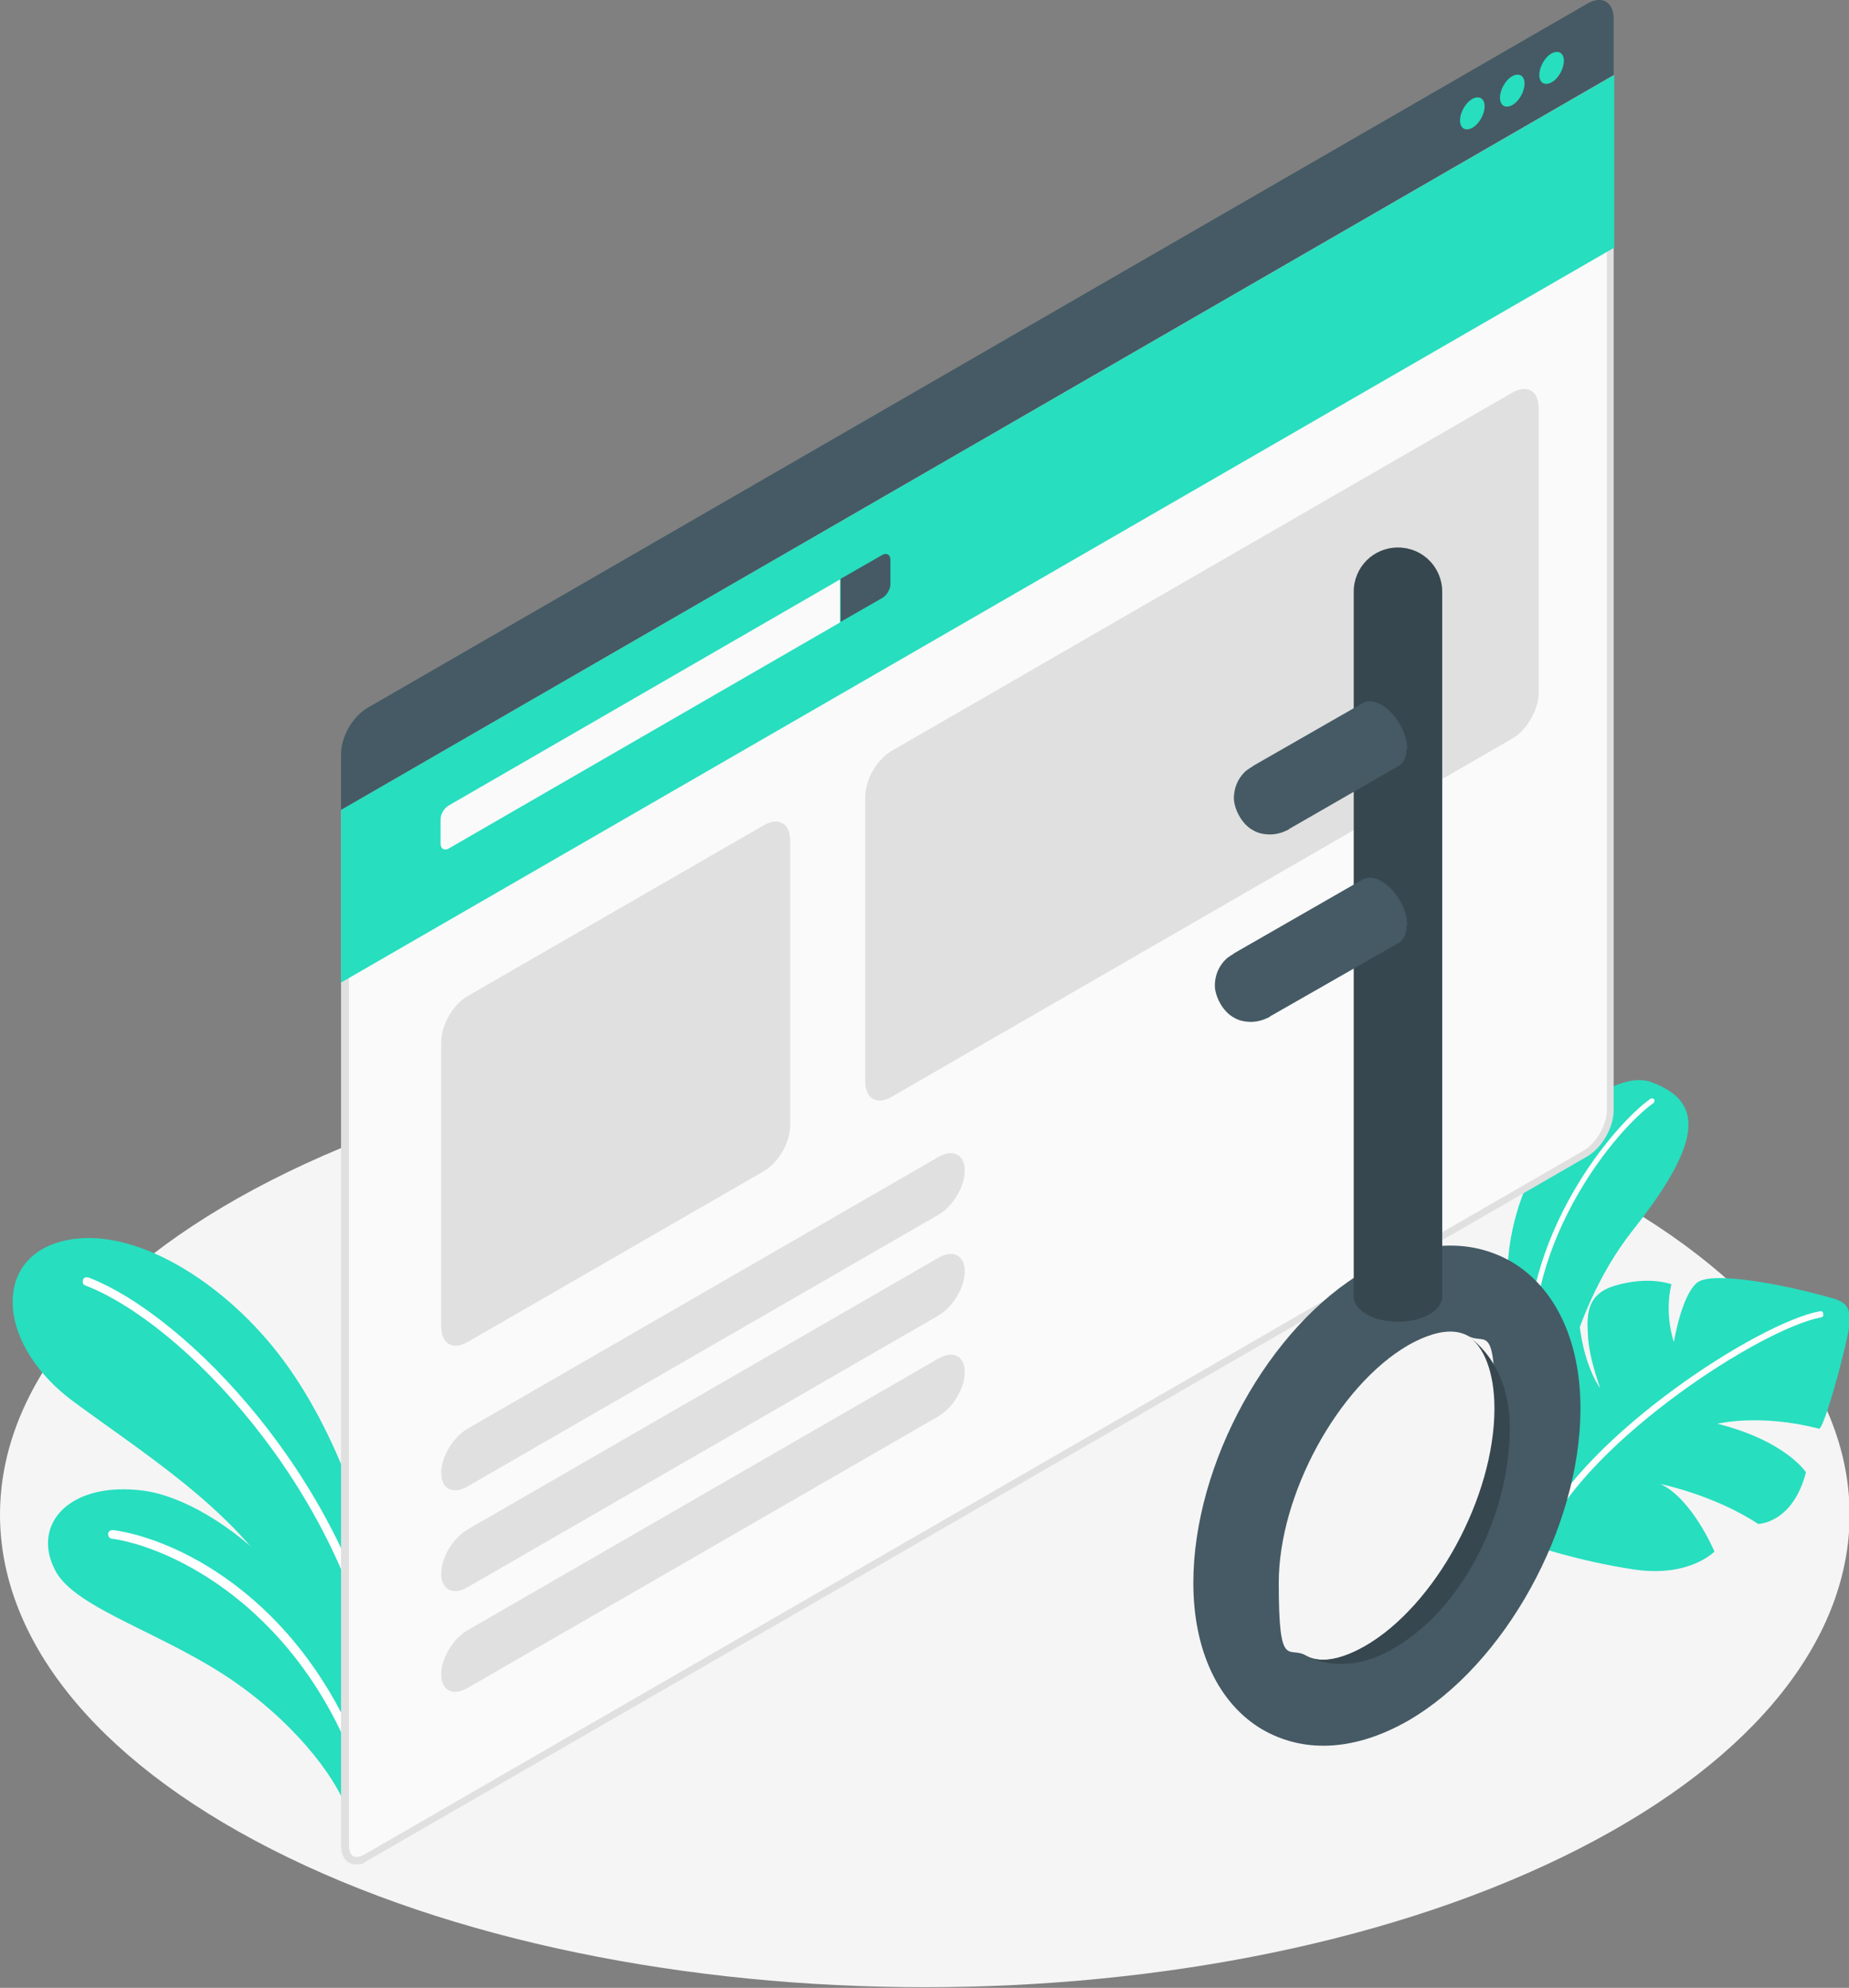
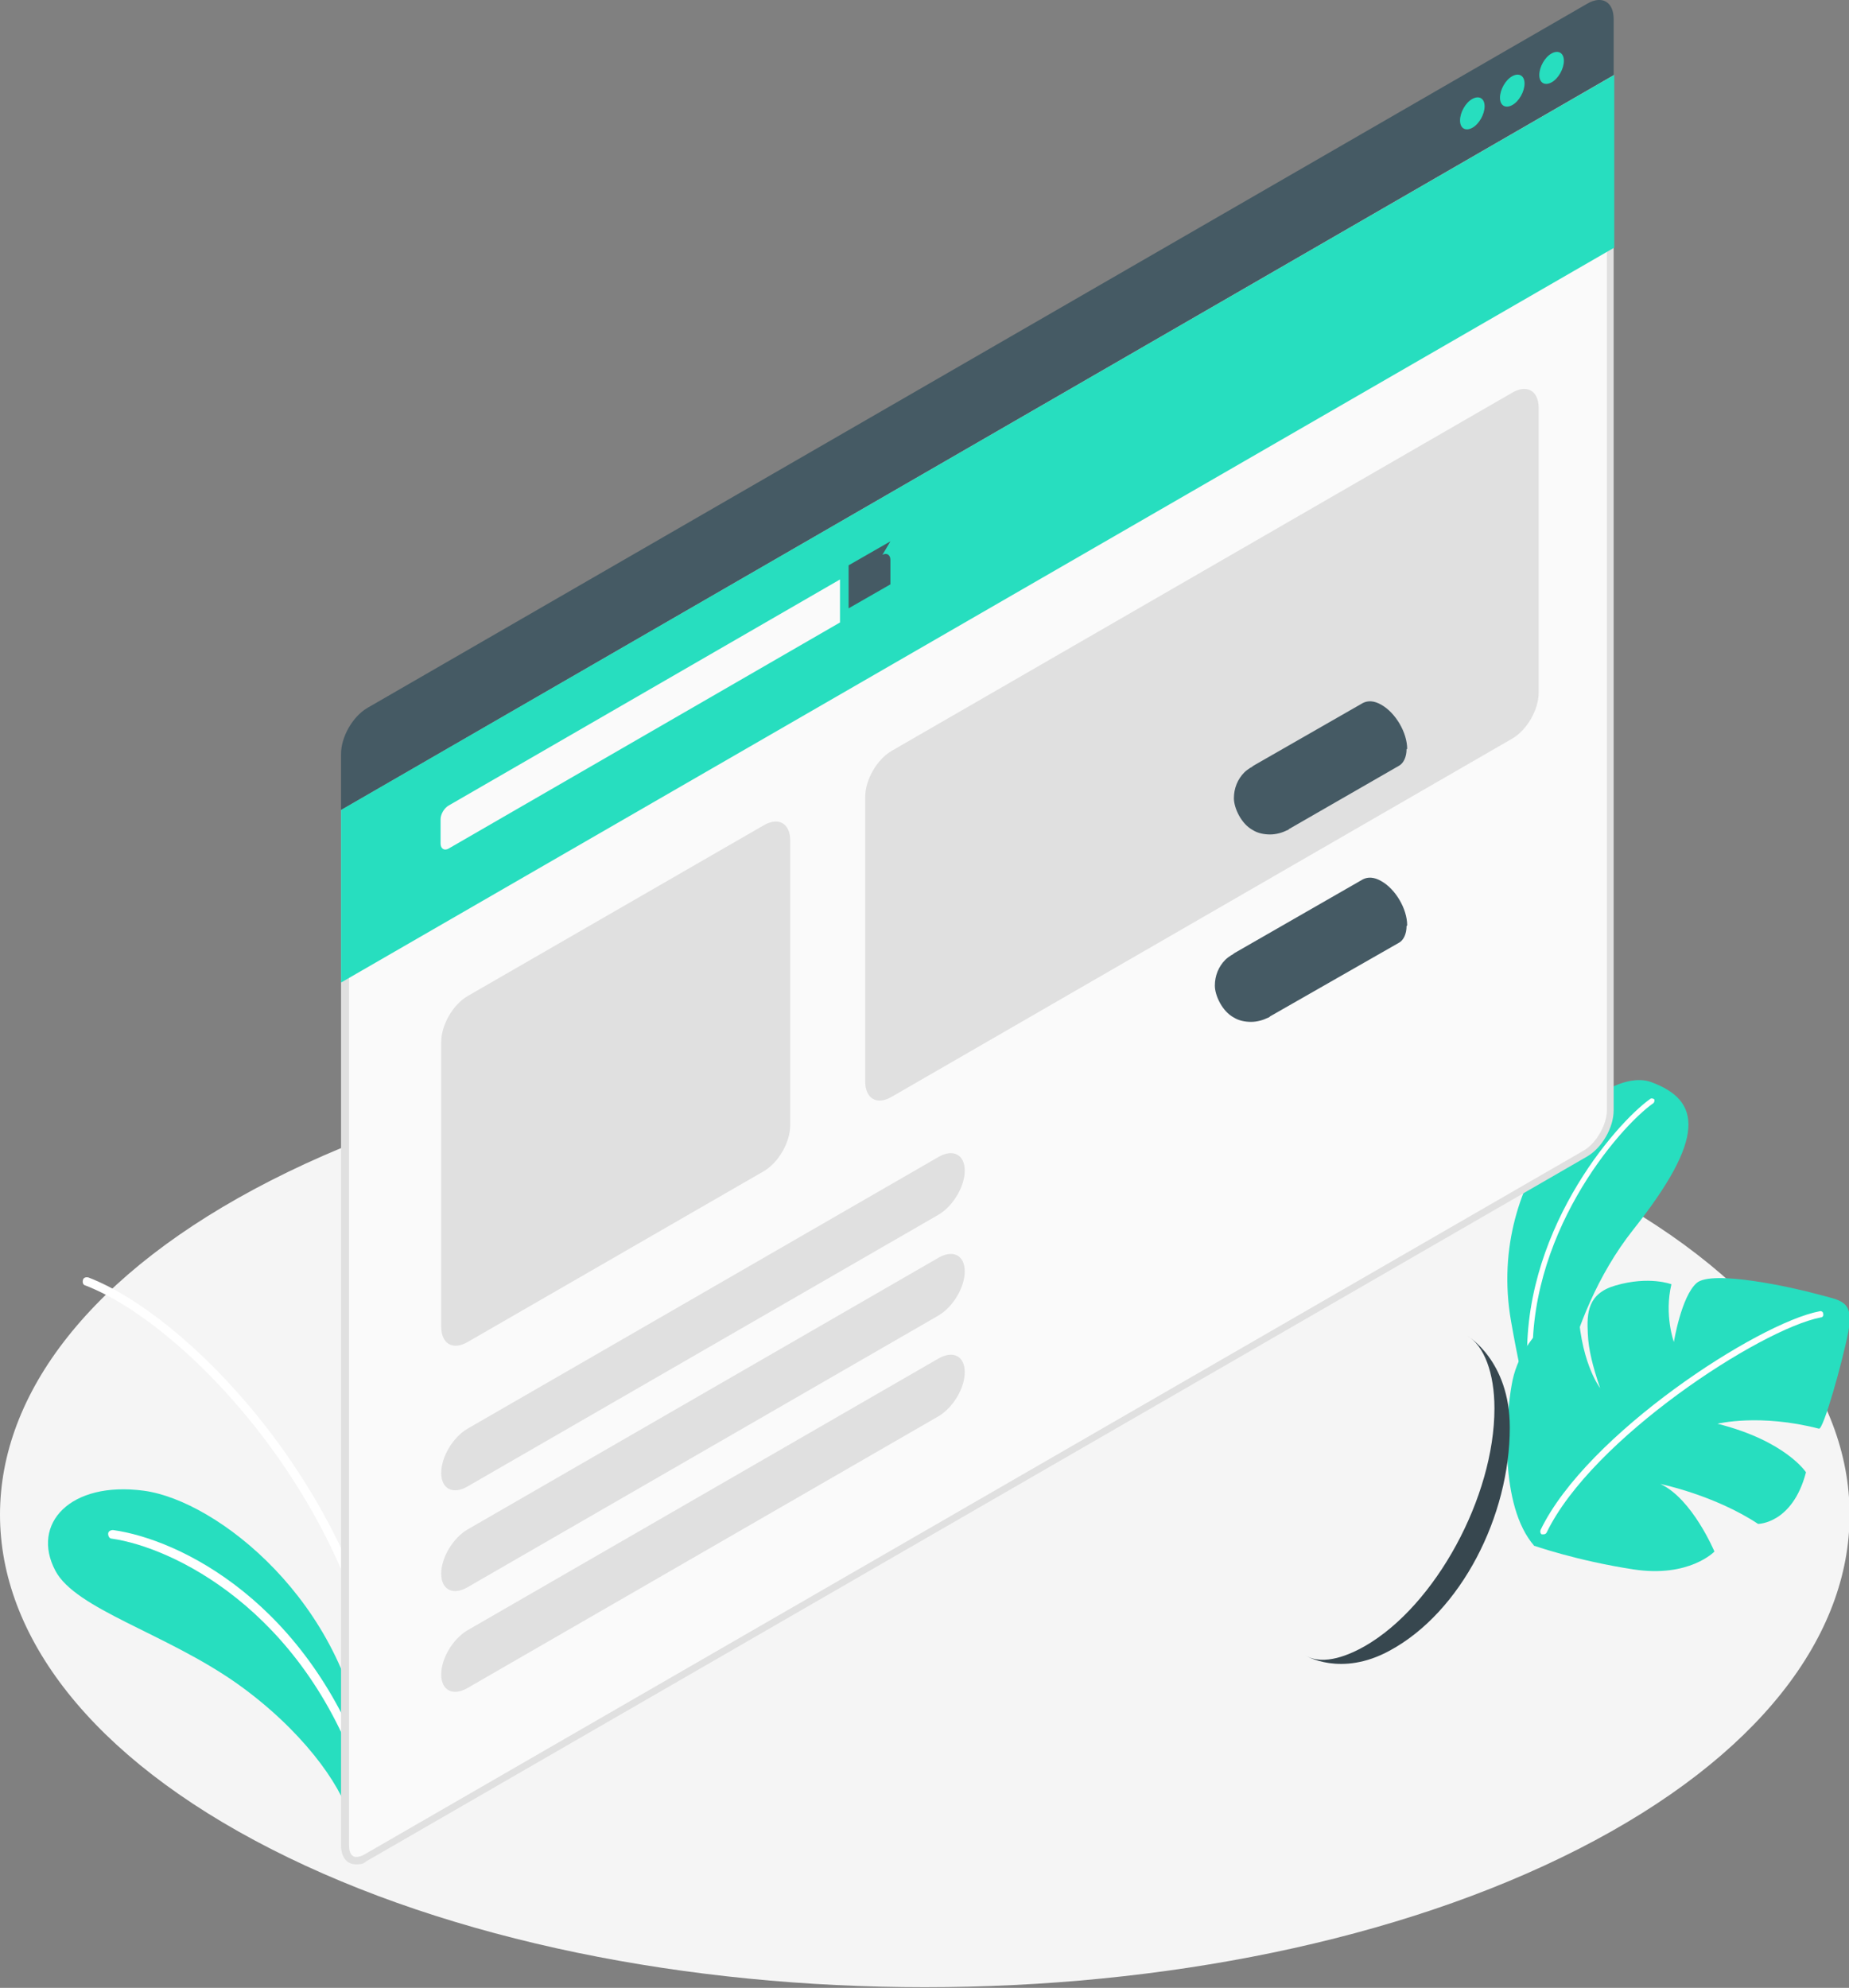
<svg xmlns="http://www.w3.org/2000/svg" id="Layer_2" width="300.9" height="323.5" viewBox="0 0 300.9 323.5">
  <rect x="0" y="0" width="300.9" height="323.5" fill="#808080" stroke="none" />
  <g id="Floor">
    <path id="Floor-2" d="m44.1,300.9c58.8,30,154,30,212.8,0,58.8-30,58.8-78.8,0-108.8-58.8-30-154-30-212.8,0-58.8,30-58.8,78.8,0,108.8Z" style="fill:#f5f5f5; stroke-width:0px;" />
  </g>
  <g id="Plants">
    <g id="Plants-2">
-       <path d="m61.5,262c.1-9.5-6.5-29.3-16.2-41.7-9.7-12.5-25.1-21.7-36.2-18-10.3,3.4-9.3,16.9,3,25.9,12.3,9.1,30.9,20.5,36.2,36l11.3,19,2-21.2Z" style="fill:#27debf; stroke-width:0px;" />
      <path d="m61.5,262c.1-9.5-6.5-29.3-16.2-41.7-9.7-12.5-25.1-21.7-36.2-18-10.3,3.4-9.3,16.9,3,25.9,12.3,9.1,30.9,20.5,36.2,36l11.3,19,2-21.2Z" style="opacity:0; stroke-width:0px;" />
      <path d="m62,275c-.3,0-.6-.3-.6-.6-6-32.5-31.9-59.2-47.5-65.2-.4-.1-.5-.5-.4-.9.1-.4.5-.5.9-.4,15.9,6.1,42.3,33.2,48.4,66.2,0,.4-.2.7-.6.8,0,0-.1,0-.2,0Z" style="fill:#fff; stroke-width:0px;" />
      <path d="m56.9,295.7c-1.5-5.4-7.9-14.3-18.3-21.7-11.6-8.2-26.3-12.1-29.6-18.4-4-7.6,2.4-14.6,14.4-13s32.9,18.2,35.9,42.9l-2.4,10.1Z" style="fill:#27debf; stroke-width:0px;" />
      <path d="m59.3,290.2c-.3,0-.5-.2-.6-.5-9.6-27.9-30.7-37.9-40.5-39.3-.4,0-.6-.4-.6-.8,0-.4.4-.6.8-.6,10.8,1.5,31.8,11.7,41.6,40.2.1.4,0,.8-.4.9,0,0-.2,0-.3,0Z" style="fill:#fff; stroke-width:0px;" />
    </g>
    <g id="Plants-3">
      <path d="m252.7,235s1.3-20,13.1-34.9c11.8-14.9,11.1-21,2.9-24-8.1-3-27,14.9-22.8,38.9,4.2,24,6.8,20,6.8,20Z" style="fill:#27debf; stroke-width:0px;" />
      <path d="m252.7,235s1.3-20,13.1-34.9c11.8-14.9,11.1-21,2.9-24-8.1-3-27,14.9-22.8,38.9,4.2,24,6.8,20,6.8,20Z" style="opacity:0; stroke-width:0px;" />
      <path d="m249.1,223.5c-.2,0-.4-.2-.5-.4-1.4-22.1,14.2-40.2,20-44.3.2-.1.5,0,.6.1.1.2,0,.5-.1.6-5.7,4-21,21.8-19.6,43.4,0,.3-.2.5-.4.5,0,0,0,0,0,0Z" style="fill:#fff; stroke-width:0px;" />
      <path d="m249.5,251.5s7.1,2.5,16.3,3.9c9.1,1.4,13.2-2.9,13.2-2.9,0,0-3.6-8.6-8.8-11,0,0,8.8,1.8,15.9,6.5,0,0,5.6,0,7.8-8.4,0,0-3.3-5.1-14.4-7.9,0,0,6.8-1.7,16.5.8.7.3,3.8-10.7,4.8-15.8.9-5.1-1.1-5-5.1-6.1-4-1.1-17.1-4-19.6-1.8-2.5,2.2-3.7,9.6-3.7,9.6,0,0-1.6-4.4-.4-9.4,0,0-3.6-1.4-9.1.2-4.5,1.3-4.7,4.4-4.5,7.9.1,2.5.8,5.3,2,8.8,0,0-3.5-4.5-3.6-14.3,0,0-9.3,4.6-10.8,13.8-.9,5-2.1,19.6,3.7,26.2Z" style="fill:#27debf; stroke-width:0px;" />
      <path d="m251.2,249.7c.2,0,.4-.1.5-.3,7.4-15.3,34.8-33.1,44.6-35,.3,0,.5-.3.4-.6,0-.3-.3-.5-.6-.4-10,1.9-37.9,20-45.4,35.6-.1.3,0,.6.2.7,0,0,.1,0,.2,0Z" style="fill:#fff; stroke-width:0px;" />
    </g>
  </g>
  <g id="Computer_Screen">
    <path d="m57.9,302.8c-1.1,0-1.8-.9-1.8-2.5v-168.2L262.1,13.2v167.5c0,2.6-1.8,5.7-4,7l-198.5,114.6c-.6.3-1.1.5-1.6.5h0Z" style="fill:#fafafa; stroke-width:0px;" />
    <path d="m261.5,14.2v166.5c0,2.3-1.7,5.3-3.7,6.5l-198.5,114.6c-.5.3-1,.4-1.3.4-1.1,0-1.2-1.3-1.2-1.9v-167.9L261.5,14.2m1.2-2L55.5,131.8v168.5c0,2,1,3.1,2.4,3.1s1.2-.2,1.9-.6l198.5-114.6c2.4-1.4,4.3-4.7,4.3-7.5V12.2h0Z" style="fill:#e0e0e0; stroke-width:0px;" />
    <polygon points="55.5 131.8 55.5 159.9 262.7 40.3 262.7 12.2 55.5 131.8" style="fill:#27debf; stroke-width:0px;" />
    <path d="m71.7,133.3v4c0,.8.6,1.2,1.3.8l63.7-36.8v-7s-63.7,36.8-63.7,36.8c-.7.4-1.3,1.4-1.3,2.2Z" style="fill:#fafafa; stroke-width:0px;" />
-     <path d="m143.6,90.3c.7-.4,1.3,0,1.3.8v4c0,.8-.6,1.8-1.3,2.2l-6.8,3.9v-7s6.8-3.9,6.8-3.9Z" style="fill:#455a64; stroke-width:0px;" />
+     <path d="m143.6,90.3c.7-.4,1.3,0,1.3.8v4l-6.8,3.9v-7s6.8-3.9,6.8-3.9Z" style="fill:#455a64; stroke-width:0px;" />
    <path d="m55.5,122.7c0-2.8,1.9-6.1,4.3-7.5L258.3.6c2.4-1.4,4.3-.3,4.3,2.5v9.1L55.5,131.8v-9.1Z" style="fill:#455a64; stroke-width:0px;" />
    <path d="m239.6,16.1c-1.1.6-2,2.2-2,3.5s.9,1.8,2,1.2c1.1-.6,2-2.2,2-3.5s-.9-1.8-2-1.2Z" style="fill:#27debf; stroke-width:0px;" />
    <path d="m246.1,12.4c-1.1.6-2,2.2-2,3.5s.9,1.8,2,1.2c1.1-.6,2-2.2,2-3.5s-.9-1.8-2-1.2Z" style="fill:#27debf; stroke-width:0px;" />
    <path d="m252.5,8.7c-1.1.6-2,2.2-2,3.5s.9,1.8,2,1.2,2-2.2,2-3.5-.9-1.8-2-1.2Z" style="fill:#27debf; stroke-width:0px;" />
    <g style="opacity:0;">
      <path d="m197.7,58.6c-2.5,1.4-4.4,4.9-4.4,7.7s2,4,4.4,2.6c2.5-1.4,4.4-4.9,4.4-7.7s-2-4-4.4-2.6Z" style="stroke-width:0px;" />
      <path d="m177.4,70.4c-2.5,1.4-4.4,4.9-4.4,7.7s2,4,4.4,2.6,4.4-4.9,4.4-7.7-2-4-4.4-2.6Z" style="stroke-width:0px;" />
      <path d="m218,46.9c-2.5,1.4-4.4,4.9-4.4,7.7s2,4,4.4,2.6,4.4-4.9,4.4-7.7-2-4-4.4-2.6Z" style="stroke-width:0px;" />
      <path d="m238.3,35.2c-2.5,1.4-4.4,4.9-4.4,7.7s2,4,4.4,2.6c2.5-1.4,4.4-4.9,4.4-7.7s-2-4-4.4-2.6Z" style="stroke-width:0px;" />
    </g>
    <path d="m76.1,162.1l48.2-27.8c2.4-1.4,4.3-.3,4.3,2.5v46.3c0,2.8-1.9,6.1-4.3,7.5l-48.2,27.8c-2.4,1.4-4.3.3-4.3-2.5v-46.3c0-2.8,1.9-6.1,4.3-7.5Z" style="fill:#e0e0e0; stroke-width:0px;" />
    <path d="m145.1,122.2l101-58.3c2.4-1.4,4.3-.3,4.3,2.5v46.3c0,2.8-1.9,6.1-4.3,7.5l-101,58.3c-2.4,1.4-4.3.3-4.3-2.5v-46.3c0-2.8,1.9-6.1,4.3-7.5Z" style="fill:#e0e0e0; stroke-width:0px;" />
    <path d="m76.1,232.5l76.6-44.2c2.4-1.4,4.3-.4,4.3,2.2s-1.9,5.8-4.3,7.2l-76.6,44.2c-2.4,1.4-4.3.4-4.3-2.2s1.9-5.8,4.3-7.2Z" style="fill:#e0e0e0; stroke-width:0px;" />
    <path d="m76.1,248.9l76.6-44.2c2.4-1.4,4.3-.4,4.3,2.2s-1.9,5.8-4.3,7.2l-76.6,44.2c-2.4,1.4-4.3.4-4.3-2.2s1.9-5.8,4.3-7.2Z" style="fill:#e0e0e0; stroke-width:0px;" />
    <path d="m76.1,265.3l76.6-44.2c2.4-1.4,4.3-.4,4.3,2.2s-1.9,5.8-4.3,7.2l-76.6,44.2c-2.4,1.4-4.3.4-4.3-2.2s1.9-5.8,4.3-7.2Z" style="fill:#e0e0e0; stroke-width:0px;" />
  </g>
  <g id="Key">
-     <path d="m215.3,284.1c-3.5,0-6.8-.9-9.8-2.6-7.2-4.2-11.3-12.9-11.3-23.9,0-19.4,12.3-41.7,28-50.8,8.5-4.9,16.9-5.4,23.7-1.5,7.2,4.2,11.3,12.9,11.3,23.9,0,19.4-12.3,41.7-28,50.8-4.7,2.7-9.4,4.1-13.8,4.1Zm20.7-67.4c-2.5,0-5.2,1.3-6.8,2.2-11.4,6.6-21.1,24.3-21.1,38.7s1.6,10.2,4.4,11.8c3.1,1.8,7.4-.2,9.7-1.5,11.4-6.6,21.1-24.3,21.1-38.7s-1.6-10.2-4.4-11.8c-.9-.5-1.9-.7-2.9-.7Z" style="fill:#455a64; stroke-width:0px;" />
    <path d="m245.7,232.3c0-10.9-6.9-14.9-6.9-14.9h0c2.7,1.6,4.4,6,4.4,11.8,0,14.4-9.6,32.1-21.1,38.7-2.3,1.3-6.6,3.3-9.7,1.5,0,0,5.8,3.6,13.8-.8,11.6-6.3,19.5-21.9,19.5-36.3Z" style="fill:#37474f; stroke-width:0px;" />
-     <path d="m234.7,96.3c0-4-3.2-7.2-7.2-7.2s-7.2,3.2-7.2,7.2,0,0,0,0h0v114.7h0c0,1.1.7,2.1,2.1,2.9,2.8,1.6,7.4,1.6,10.2,0,1.4-.8,2.1-1.9,2.1-2.9h0v-114.7h0s0,0,0,0Z" style="fill:#37474f; stroke-width:0px;" />
    <path d="m229,121.9c0-2.7-1.9-5.9-4.2-7.2-1.2-.7-2.2-.7-3-.3h0s-17.8,10.2-17.8,10.2l-.4.3c0,0-.1,0-.2.1-.3.2-.6.4-.9.7-1.1,1.1-1.7,2.6-1.7,4.2s1.2,4.2,3.1,5.2c.8.5,1.8.7,2.8.7s2-.3,2.8-.7c.1,0,.2-.1.3-.2l17.9-10.3h0c.7-.4,1.2-1.4,1.2-2.7Z" style="fill:#455a64; stroke-width:0px;" />
    <path d="m229,150.6c0-2.7-1.9-5.9-4.2-7.2-1.2-.7-2.2-.7-3-.3h0s-20.9,12-20.9,12l-.4.3c0,0-.1,0-.2.1-.3.2-.6.4-.9.7-1.1,1.1-1.7,2.6-1.7,4.2s1.2,4.2,3.1,5.2c.8.5,1.8.7,2.8.7s2-.3,2.8-.7c.1,0,.2-.1.3-.2l21-12h0c.7-.4,1.2-1.4,1.2-2.7Z" style="fill:#455a64; stroke-width:0px;" />
  </g>
</svg>